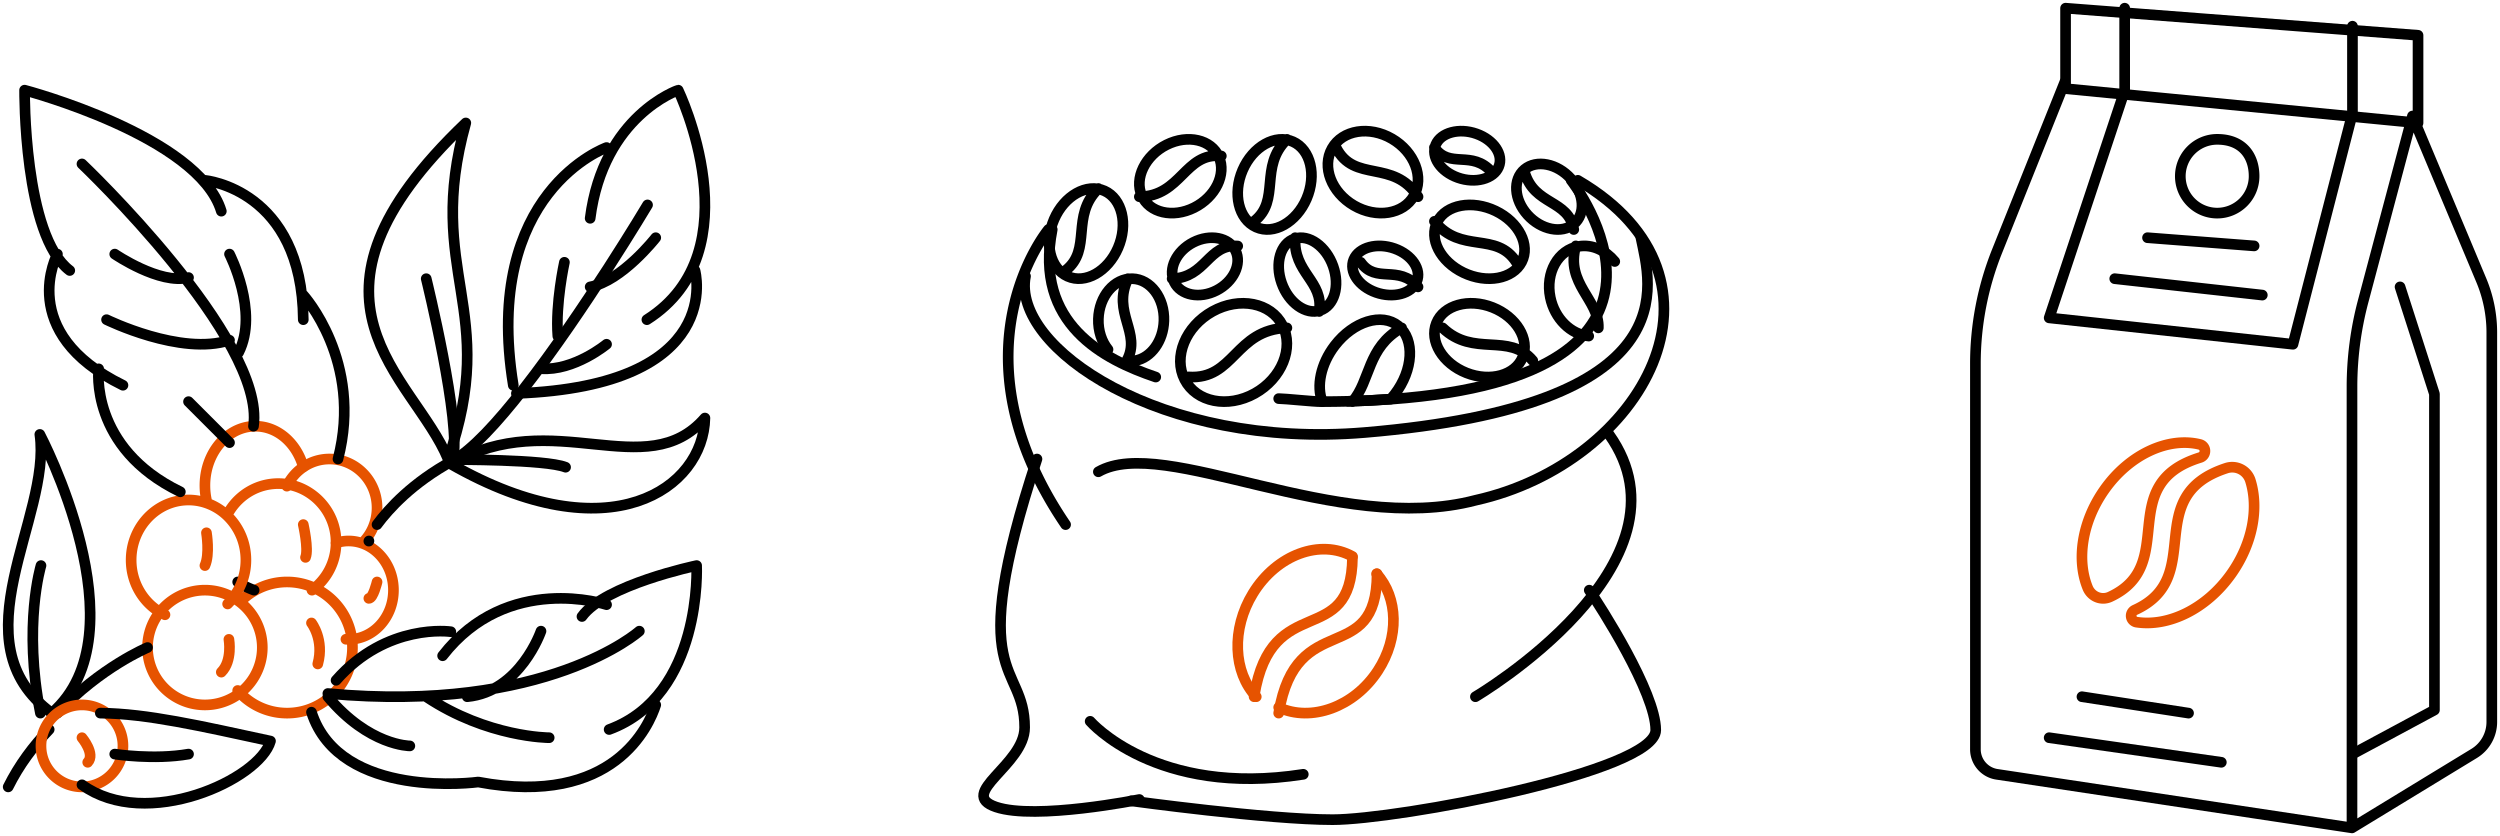
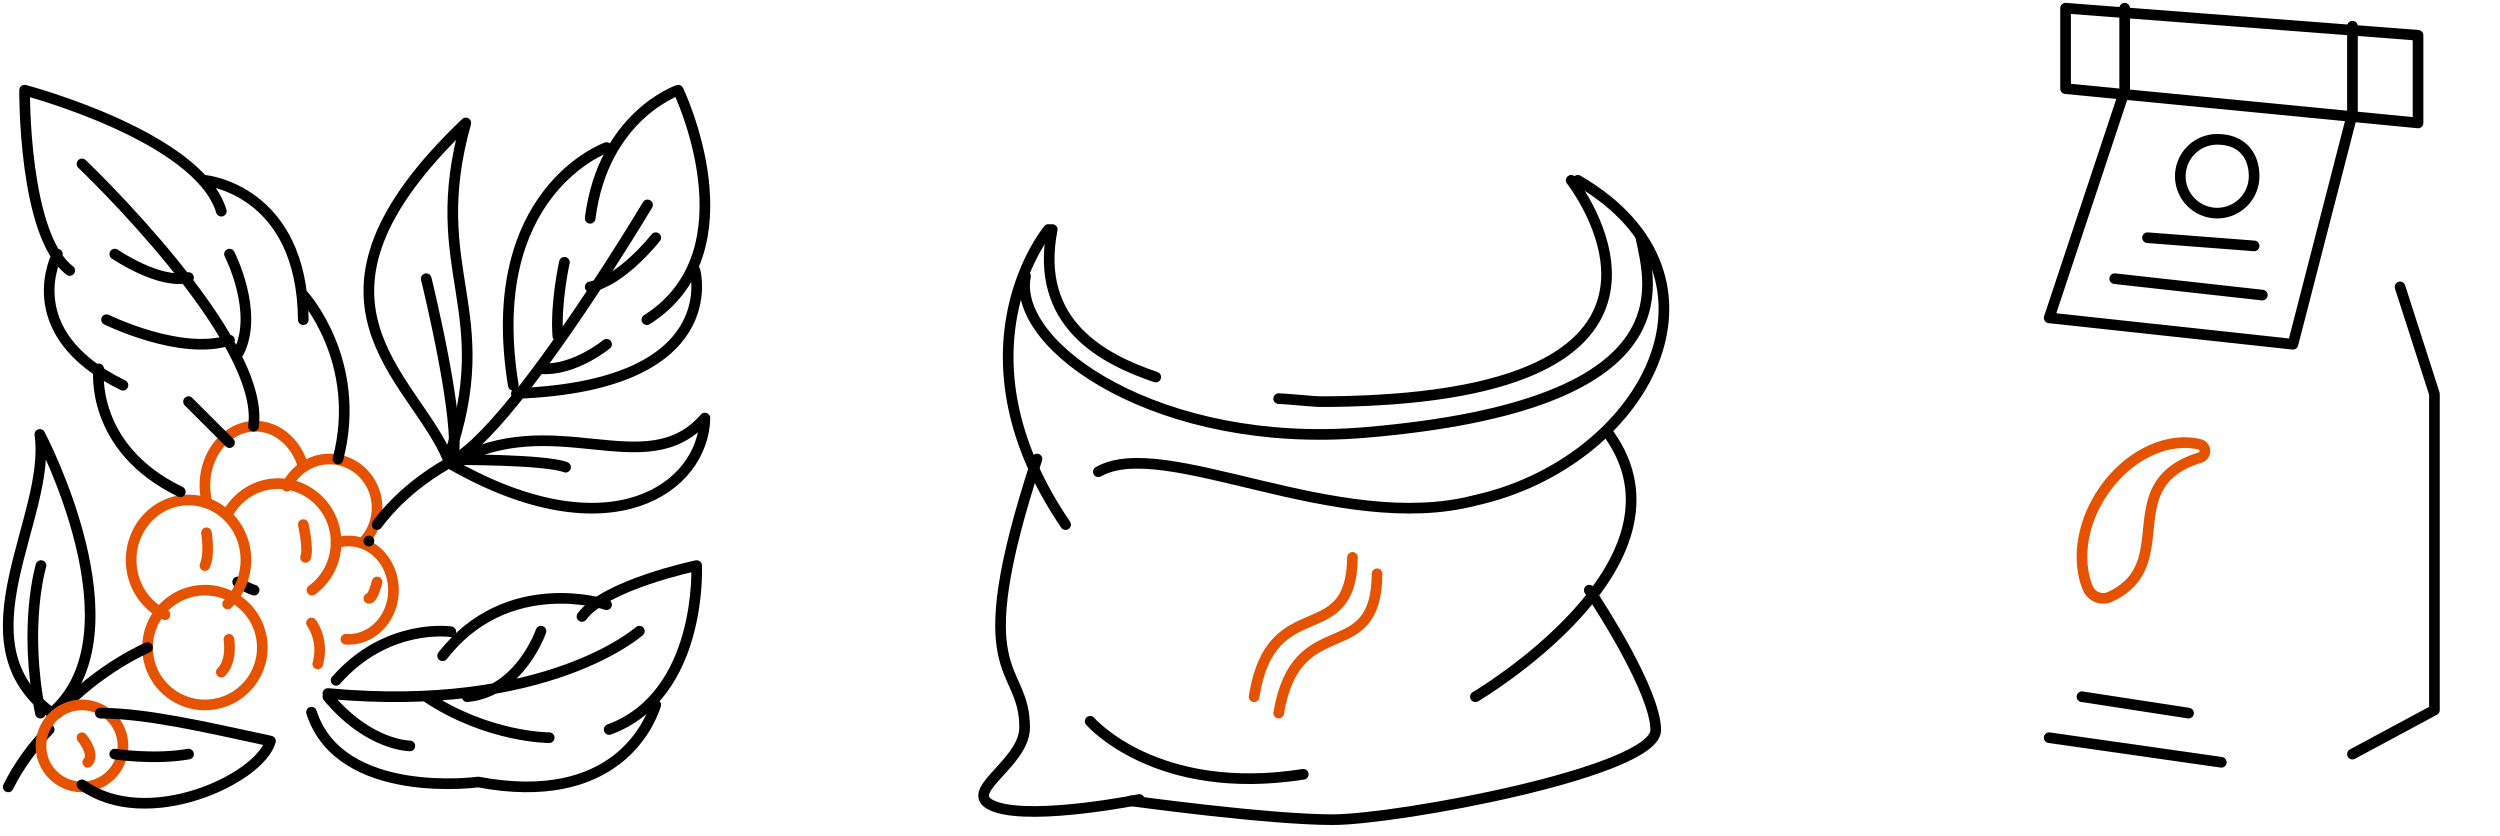
<svg xmlns="http://www.w3.org/2000/svg" width="305" height="102" viewBox="0 0 305 102">
  <g fill="none" fill-rule="evenodd" stroke-linecap="round" stroke-linejoin="round" stroke-width="1.3">
    <path stroke="#000" d="M295 4.305L252 1v9.816L295 15z" />
-     <path stroke="#000" d="M286.944 101l14.903-9.082A4.494 4.494 0 0 0 304 88.08V40.567c0-2.187-.435-4.351-1.28-6.368l-8.4-20.042-6.007 22.567a40.768 40.768 0 0 0-1.37 10.477V101l-43.32-6.533A3.085 3.085 0 0 1 241 91.413V44.37c0-4.7.898-9.359 2.643-13.723L251.91 10" />
    <path stroke="#000" d="M292.806 35L297 48.06v38.563L287 92M287 3.197v10.639L279.74 42 250 38.78l9.21-27.726V1" />
    <path stroke="#E65300" d="M254.697 71.709c.213.523.624.938 1.14 1.145a1.995 1.995 0 0 0 1.596-.042c8.525-3.96.398-13.726 10.994-16.996a.826.826 0 0 0 .573-.814.82.82 0 0 0-.616-.78c-3.839-.946-8.597 1.177-11.671 5.564-2.738 3.906-3.391 8.537-2.016 11.923z" />
-     <path stroke="#E65300" d="M260.663 75.905a.785.785 0 0 1-.204-1.488c8.828-4.012.591-13.857 11.157-17.304a2.312 2.312 0 0 1 1.781.147c.55.286.965.781 1.15 1.376 1.051 3.377.278 7.728-2.379 11.442-3.032 4.242-7.628 6.417-11.505 5.827z" />
    <path stroke="#000" d="M254 85l13 2M258 34l18 2M262 29l13 1M250 90l21 3M275 21.5c0-2.486-1.42-4.5-4.5-4.5a4.5 4.5 0 1 0 0 9 4.5 4.5 0 0 0 4.5-4.5zM127.913 28S115.577 42.754 130 64" />
    <path stroke="#000" d="M126.51 56c-9.03 27.43-1.504 24.635-1.504 32.747 0 4.583-8.335 8.07-3.495 9.705 4.84 1.636 17.489-.912 17.489-.912" />
    <path stroke="#000" d="M193.891 72c1.33 1.937 8.109 12.489 8.109 17.067C202 94.163 170.466 100 162.576 100 154.688 100 138 97.706 138 97.706M180 85s27.546-16.21 16.303-32M156 48.63c.883.012 4.294.378 5.136.37 1.133 0 2.226-.014 3.288-.04 1.872-.048 3.638-.138 5.307-.26 40.415-2.934 22.229-26.35 21.953-26.7" />
    <path stroke="#000" d="M192.499 22s.003 0 .003.004c20.593 12.025 7.918 34.494-12.478 39.027-16.83 4.439-38.028-8.077-46.024-3.473M141 46c-6.287-2.128-14.897-6.459-12.628-18M133 88s8.01 9.292 26 6.465" />
-     <path stroke="#E65300" d="M153.264 85c-2.81-2.972-3.074-8.254-.401-12.613 2.907-4.74 8.228-6.668 12.137-4.502M167.947 70c2.623 2.896 2.797 7.776.15 11.83-2.893 4.437-8.139 6.305-12.097 4.47" />
    <path stroke="#E65300" d="M153 85l.02-.136C155.12 71.882 164.87 79.399 165 68M156 87c2.153-12.962 11.933-5.37 12-17" />
-     <path stroke="#000" d="M164.513 48.96c1.815-.05 3.528-.14 5.146-.264.172-.19.335-.388.497-.596 2.27-2.958 2.471-6.688.455-8.332-2.02-1.64-5.498-.568-7.767 2.39-1.728 2.256-2.259 4.958-1.519 6.842M165 49c2.222-2.55 1.764-6.617 6-9M153.078 48c3.294-1.83 4.81-5.554 3.387-8.315-1.423-2.76-5.248-3.516-8.543-1.686-3.294 1.831-4.811 5.554-3.387 8.316 1.425 2.761 5.249 3.516 8.543 1.685zM157 40c-6.358.228-6.41 6.365-12 5.983M165.184 25.073c2.755 1.6 6.024 1.077 7.303-1.173 1.28-2.25.083-5.37-2.671-6.972-2.755-1.602-6.025-1.078-7.303 1.172-1.28 2.25-.083 5.371 2.671 6.973zM173 24c-3.027-4.657-7.788-1.612-10-6M182.097 37.51c-2.906-1.148-5.976-.293-6.858 1.91-.883 2.203.758 4.921 3.664 6.07 2.907 1.148 5.977.294 6.859-1.91.882-2.204-.76-4.92-3.665-6.07zM176 40c3.777 3.625 8.085.514 11 4M162.638 32.47c-.855-2.42-2.954-3.918-4.686-3.35-1.734.57-2.445 2.992-1.59 5.41.854 2.42 2.954 3.919 4.688 3.35 1.732-.57 2.443-2.993 1.588-5.41zM158.014 29c-.273 4.319 3.521 5.291 2.922 9M142.317 17.666c-2.599 1.302-3.954 4.072-3.024 6.189.93 2.118 3.79 2.78 6.39 1.479 2.6-1.301 3.952-4.072 3.024-6.19-.93-2.116-3.79-2.779-6.39-1.478zM139 24c5.109-.039 5.546-5.45 10-4.97M182.459 25.736c-2.84-1.362-6.017-.78-7.097 1.3-1.081 2.078.342 4.868 3.18 6.229 2.838 1.36 6.014.78 7.096-1.3 1.081-2.079-.341-4.868-3.18-6.229zM175 27c3.237 4.037 7.562 1.176 10 5M197 31.902c-1.125-1.36-2.751-2.118-4.373-1.848-2.54.425-4.107 3.21-3.494 6.222.53 2.601 2.516 4.526 4.69 4.724M192.252 30c-1.304 4.612 2.882 6.599 2.745 10M167.87 35.676c2.119.748 4.343.157 4.966-1.322.624-1.478-.587-3.282-2.706-4.03-2.12-.748-4.343-.157-4.967 1.322-.622 1.479.59 3.283 2.708 4.03zM173 35c-2.42-2.763-5.127-.339-7-3M177.87 21.676c2.12.748 4.343.157 4.966-1.322.624-1.478-.587-3.282-2.706-4.03-2.118-.748-4.342-.156-4.967 1.322-.622 1.478.59 3.282 2.707 4.03zM182 21c-2.42-2.763-5.127-.338-7-3M145.577 29.571c-2.064 1.059-3.1 3.227-2.314 4.845.784 1.617 3.095 2.07 5.16 1.012 2.063-1.058 3.1-3.226 2.314-4.844-.786-1.618-3.096-2.07-5.16-1.013zM143 34c4.134-.132 4.386-4.263 8-3.987M191.643 21.794c-1.66-1.843-4.188-2.348-5.646-1.13-1.46 1.219-1.297 3.7.36 5.543 1.659 1.842 4.186 2.347 5.646 1.129 1.459-1.219 1.298-3.7-.36-5.542zM186 21c1.185 4.115 5.354 3.3 6 7M136.398 30.246c1.241-2.879.501-5.994-1.653-6.96-2.152-.964-4.904.586-6.144 3.466-1.24 2.88-.5 5.996 1.654 6.961 2.153.966 4.904-.588 6.143-3.467zM134 23c-3.44 3.353-.712 7.436-4 10M159.399 24.247c1.24-2.88.5-5.995-1.654-6.96-2.153-.965-4.903.585-6.144 3.465-1.24 2.881-.5 5.996 1.653 6.961 2.153.966 4.904-.588 6.145-3.466zM157 17c-3.44 3.353-.712 7.436-4 10M135.177 42.637c-.762-.941-1.22-2.269-1.174-3.727.087-2.774 1.946-4.974 4.154-4.909 2.207.061 3.927 2.362 3.84 5.137-.08 2.493-1.584 4.519-3.486 4.862M137.615 34c-2.008 4.144 1.706 6.62-.154 10" />
    <path stroke="#000" d="M125.113 33.7c-1.723 8.671 16.47 21.164 41.395 19.067 39.704-3.339 34.84-18.044 33.684-23.767" />
    <path stroke="#E65300" d="M32 79a7 7 0 1 0-14 0 7 7 0 0 0 14 0z" />
-     <path stroke="#E65300" d="M29.412 73.323a7.535 7.535 0 0 1 1.372-1.096A7.906 7.906 0 0 1 35.024 71a7.96 7.96 0 0 1 3.39.757A8.017 8.017 0 0 1 43 79a7.935 7.935 0 0 1-1.096 4.045c-.295.513-.653.991-1.058 1.425h-.003v.004a7.972 7.972 0 0 1-2.673 1.88 7.916 7.916 0 0 1-3.145.646A7.93 7.93 0 0 1 29 84.241" />
    <path stroke="#E65300" d="M41 66.244v-.005a4.994 4.994 0 0 1 3.51.171h.004C46.554 67.28 48 69.454 48 72c0 3.312-2.45 6-5.47 6-.112 0-.219-.005-.326-.012M35 59.31a5.898 5.898 0 0 1 2.21-2.458A5.642 5.642 0 0 1 40.198 56C43.4 56 46 58.667 46 61.953c0 .777-.145 1.52-.413 2.2v.005a5.858 5.858 0 0 1-1.124 1.826.044.044 0 0 1-.008.016h-.003" />
    <path stroke="#000" d="M31 72a9.45 9.45 0 0 1-2-1" />
    <path stroke="#E65300" d="M38.06 72a7.17 7.17 0 0 0 2.817-4.486 7.35 7.35 0 0 0 .093-2.004v-.004a7.175 7.175 0 0 0-3.226-5.374A6.863 6.863 0 0 0 33.947 59c-2.498 0-4.696 1.324-5.947 3.325M37 56.954C36.188 54.077 33.879 52 31.158 52c-1.266 0-2.444.447-3.422 1.22C26.085 54.516 25 56.728 25 59.236c0 .611.065 1.202.185 1.764M27.772 73.68A7.516 7.516 0 0 0 30 68.322a7.63 7.63 0 0 0-.157-1.547 7.407 7.407 0 0 0-1.906-3.641 6.884 6.884 0 0 0-2.334-1.608A6.64 6.64 0 0 0 23 61a6.87 6.87 0 0 0-1.04.08c-3.373.527-5.96 3.566-5.96 7.242 0 2.973 1.69 5.53 4.125 6.678" />
    <path stroke="#000" d="M27 25.763C24.228 16.593 3 11 3 11s-.158 17.75 5.51 22M25 22s11.861 1.086 12 17M37 36s7.338 8.056 4.235 20M7.005 31S1.822 40.545 15 47M12.037 45S10.849 54.599 22 60M10 20s22.459 21.328 20.925 32M28 41.504C22.072 43.46 13 39 13 39M28 31s3.625 7.05 1.114 12M14 31s5.503 3.757 9 2.862M23 49s2.854 2.856 5 5M74.315 89c11.44-4.206 10.674-20 10.674-20S73.8 71.34 71 75.213" />
    <path stroke="#000" d="M38 86.889c3.487 10.832 20.346 8.518 20.346 8.518C74.954 98.533 79.232 88.396 80 86M74 73.77s-12.055-4-20 6.23M55 77.069S47.21 75.922 41 83M78 77s-11.262 10.082-38 7.61M66 77s-2.539 7.385-9 8M67 90s-7.5 0-15-5M50 91s-5 0-10-6M78.92 39c13.266-8.387 3.82-28 3.82-28S73.6 14.1 72 26.632M63 48c25.697-.948 21.787-15 21.787-15M62.621 47C58.781 23.39 74 18 74 18M56.828 15c-5.088 18.244 4.23 22.732-2.166 41-4.172-10.14-20.656-19.26 2.166-41zM55 56.611C67.554 49.377 78.796 59.272 86 51c-.163 8.526-11.55 16.73-31 5.611zM4.86 53s12.781 24.185 1.462 34c-11.849-8.656 0-23.851-1.461-34zM45.009 66c-.004.012-.009.017-.009.017" />
    <path stroke="#000" d="M46 64v-.005c1.425-1.923 4.296-5.098 9.225-7.783 2.34-1.275 5.467-4.68 8.681-8.797C71.227 38.047 79 25 79 25M6 89c-1.906 1.98-3.66 4.303-5 7M7 87c5.237-5.594 11-8 11-8" />
    <path stroke="#E65300" d="M15 91a5 5 0 0 1-5 5c-2.762 0-5-2.238-5-5a5 5 0 1 1 10 0z" />
    <path stroke="#000" d="M52 34s4.388 17.85 3.23 22.076c0 0 11.333-.047 13.77.924M5 69s-2.203 7.281-.07 18M12.24 87c5.71.059 12.149 1.55 20.76 3.41-1.304 4.652-15.118 11.046-22.995 5.337H10M14 92s4.78.739 9 0" />
    <path stroke="#E65300" d="M27.927 78s.46 2.62-.927 4M38 76s1.579 2.031.769 5M37 64s.68 3.022.273 4M25.187 65s.435 2.62-.187 4M10 90s1.66 1.984.702 3M46 71s-.48 2.021-1 2" />
    <path stroke="#000" d="M68.857 32s-1.114 5.049-.802 9M80 29s-4.13 5.282-8 6M74 42s-3.957 3.278-8 2.981" />
  </g>
</svg>